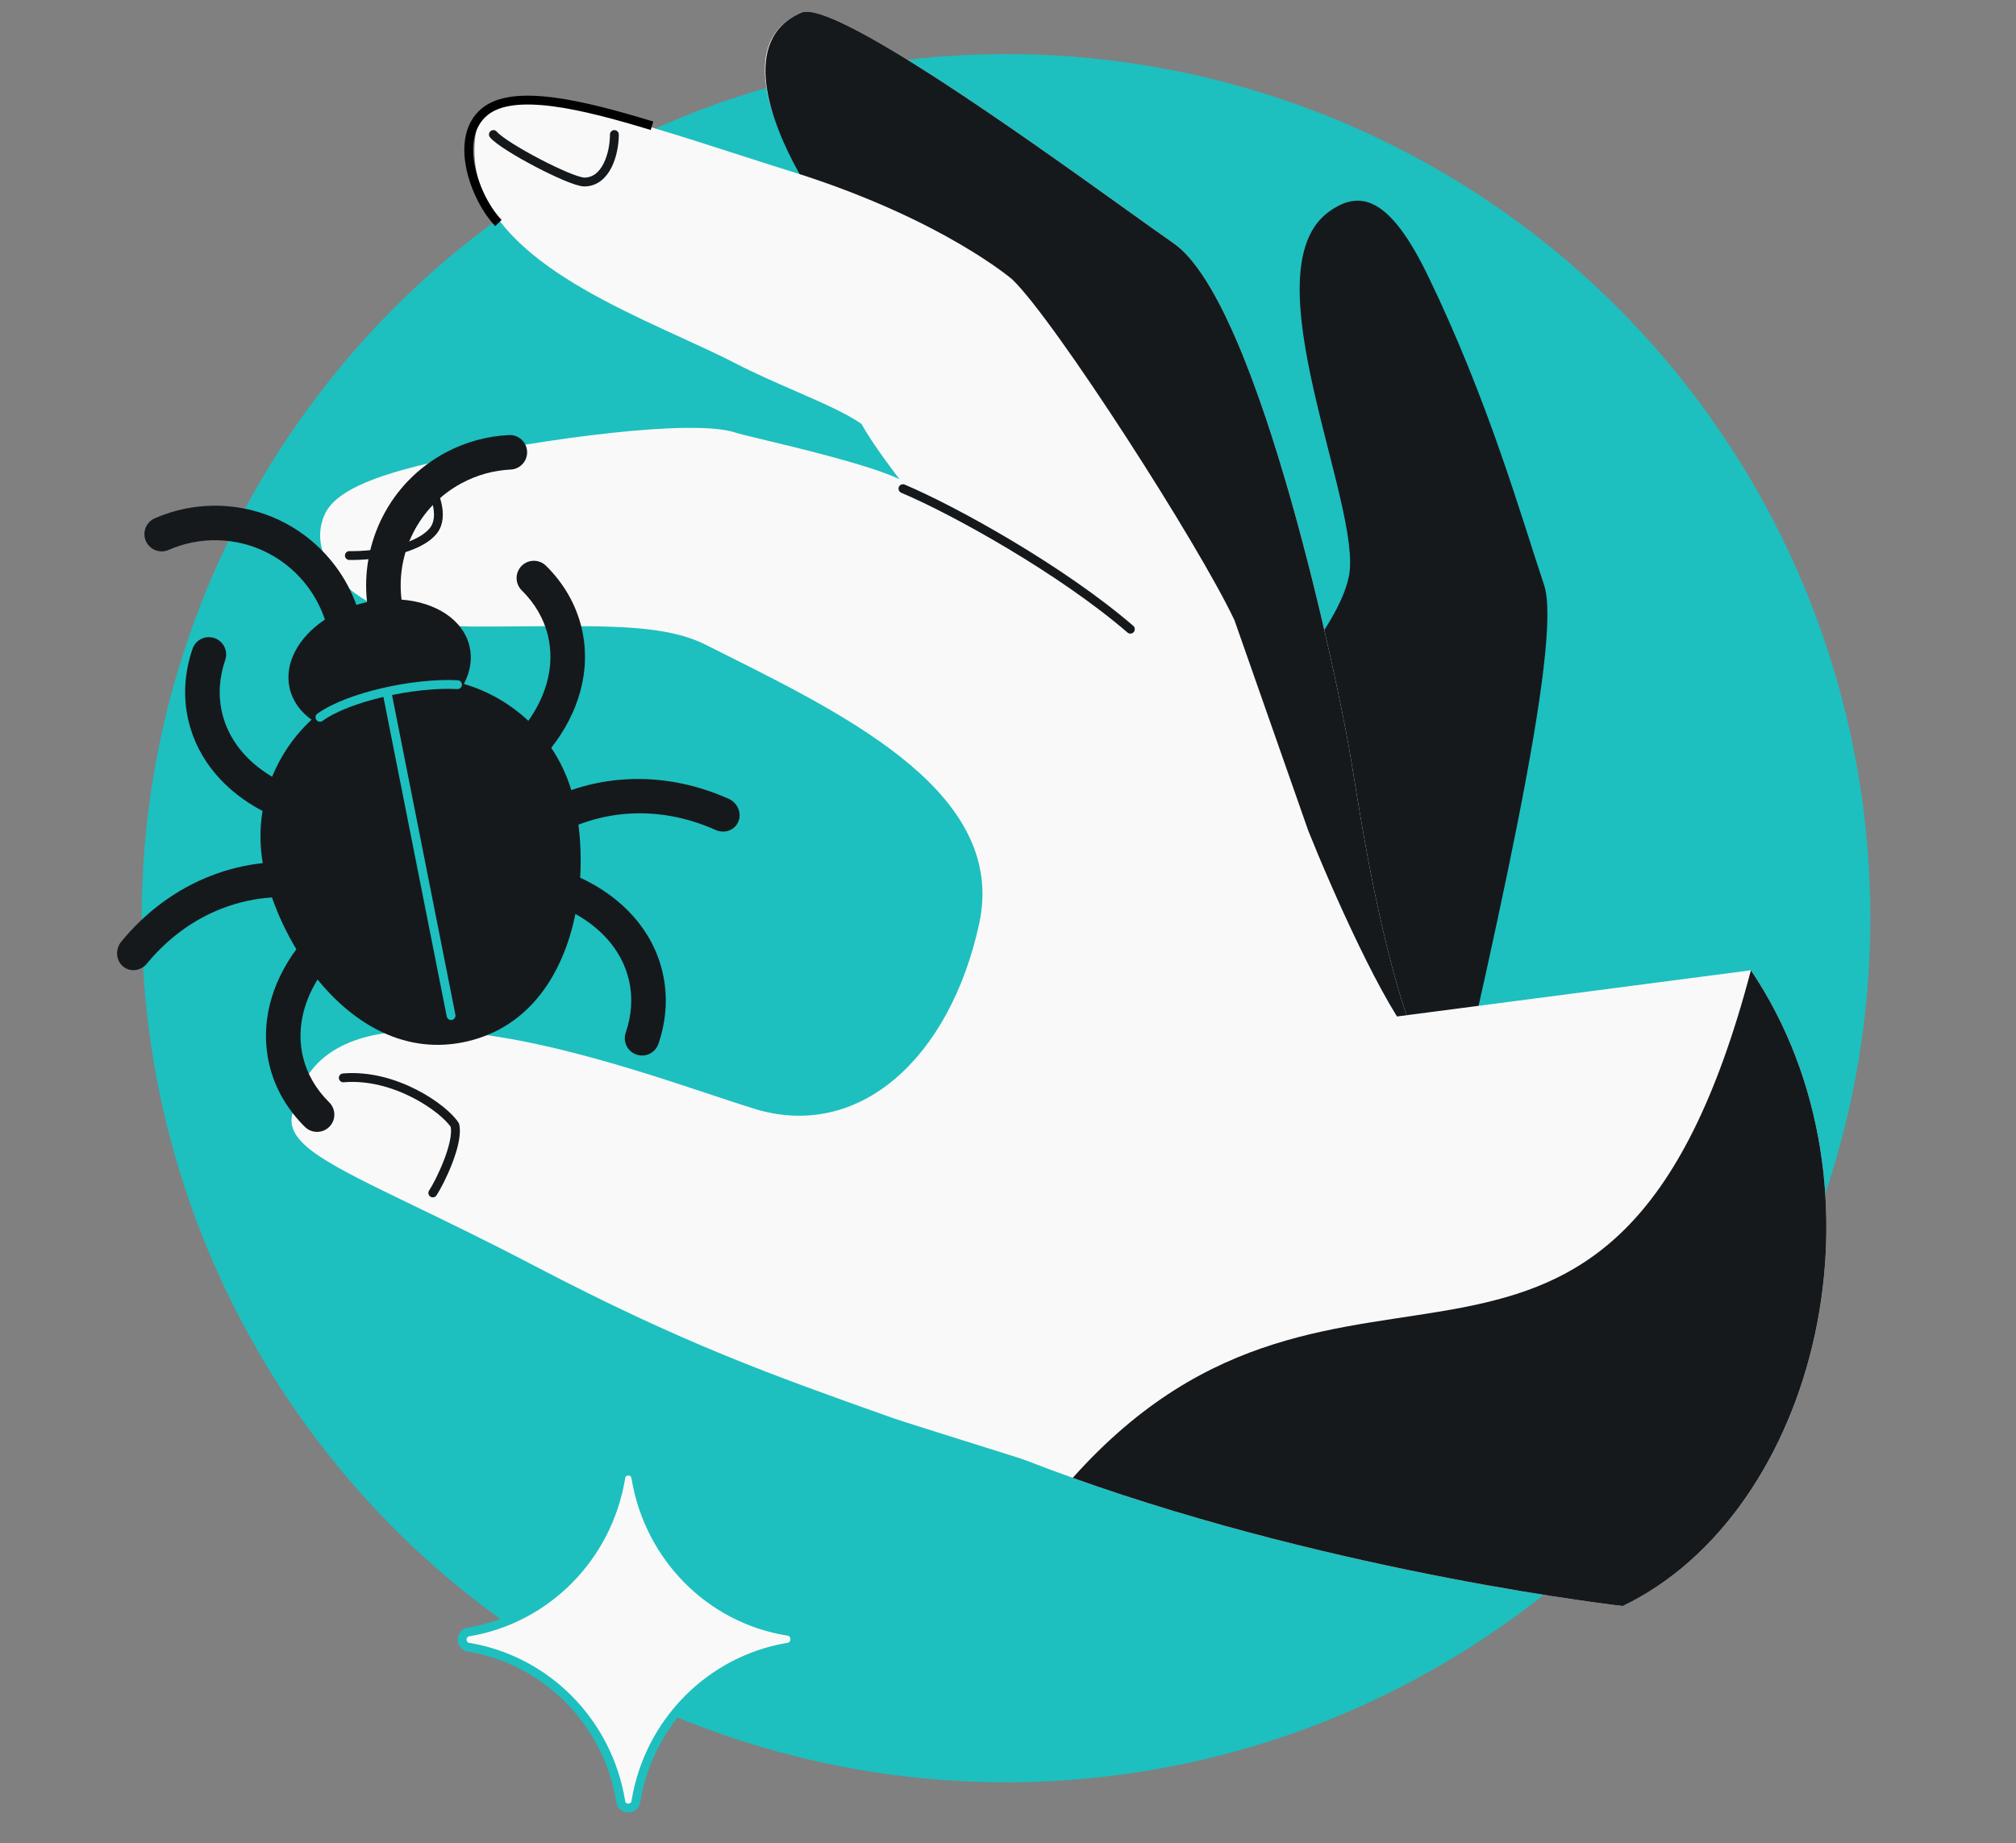
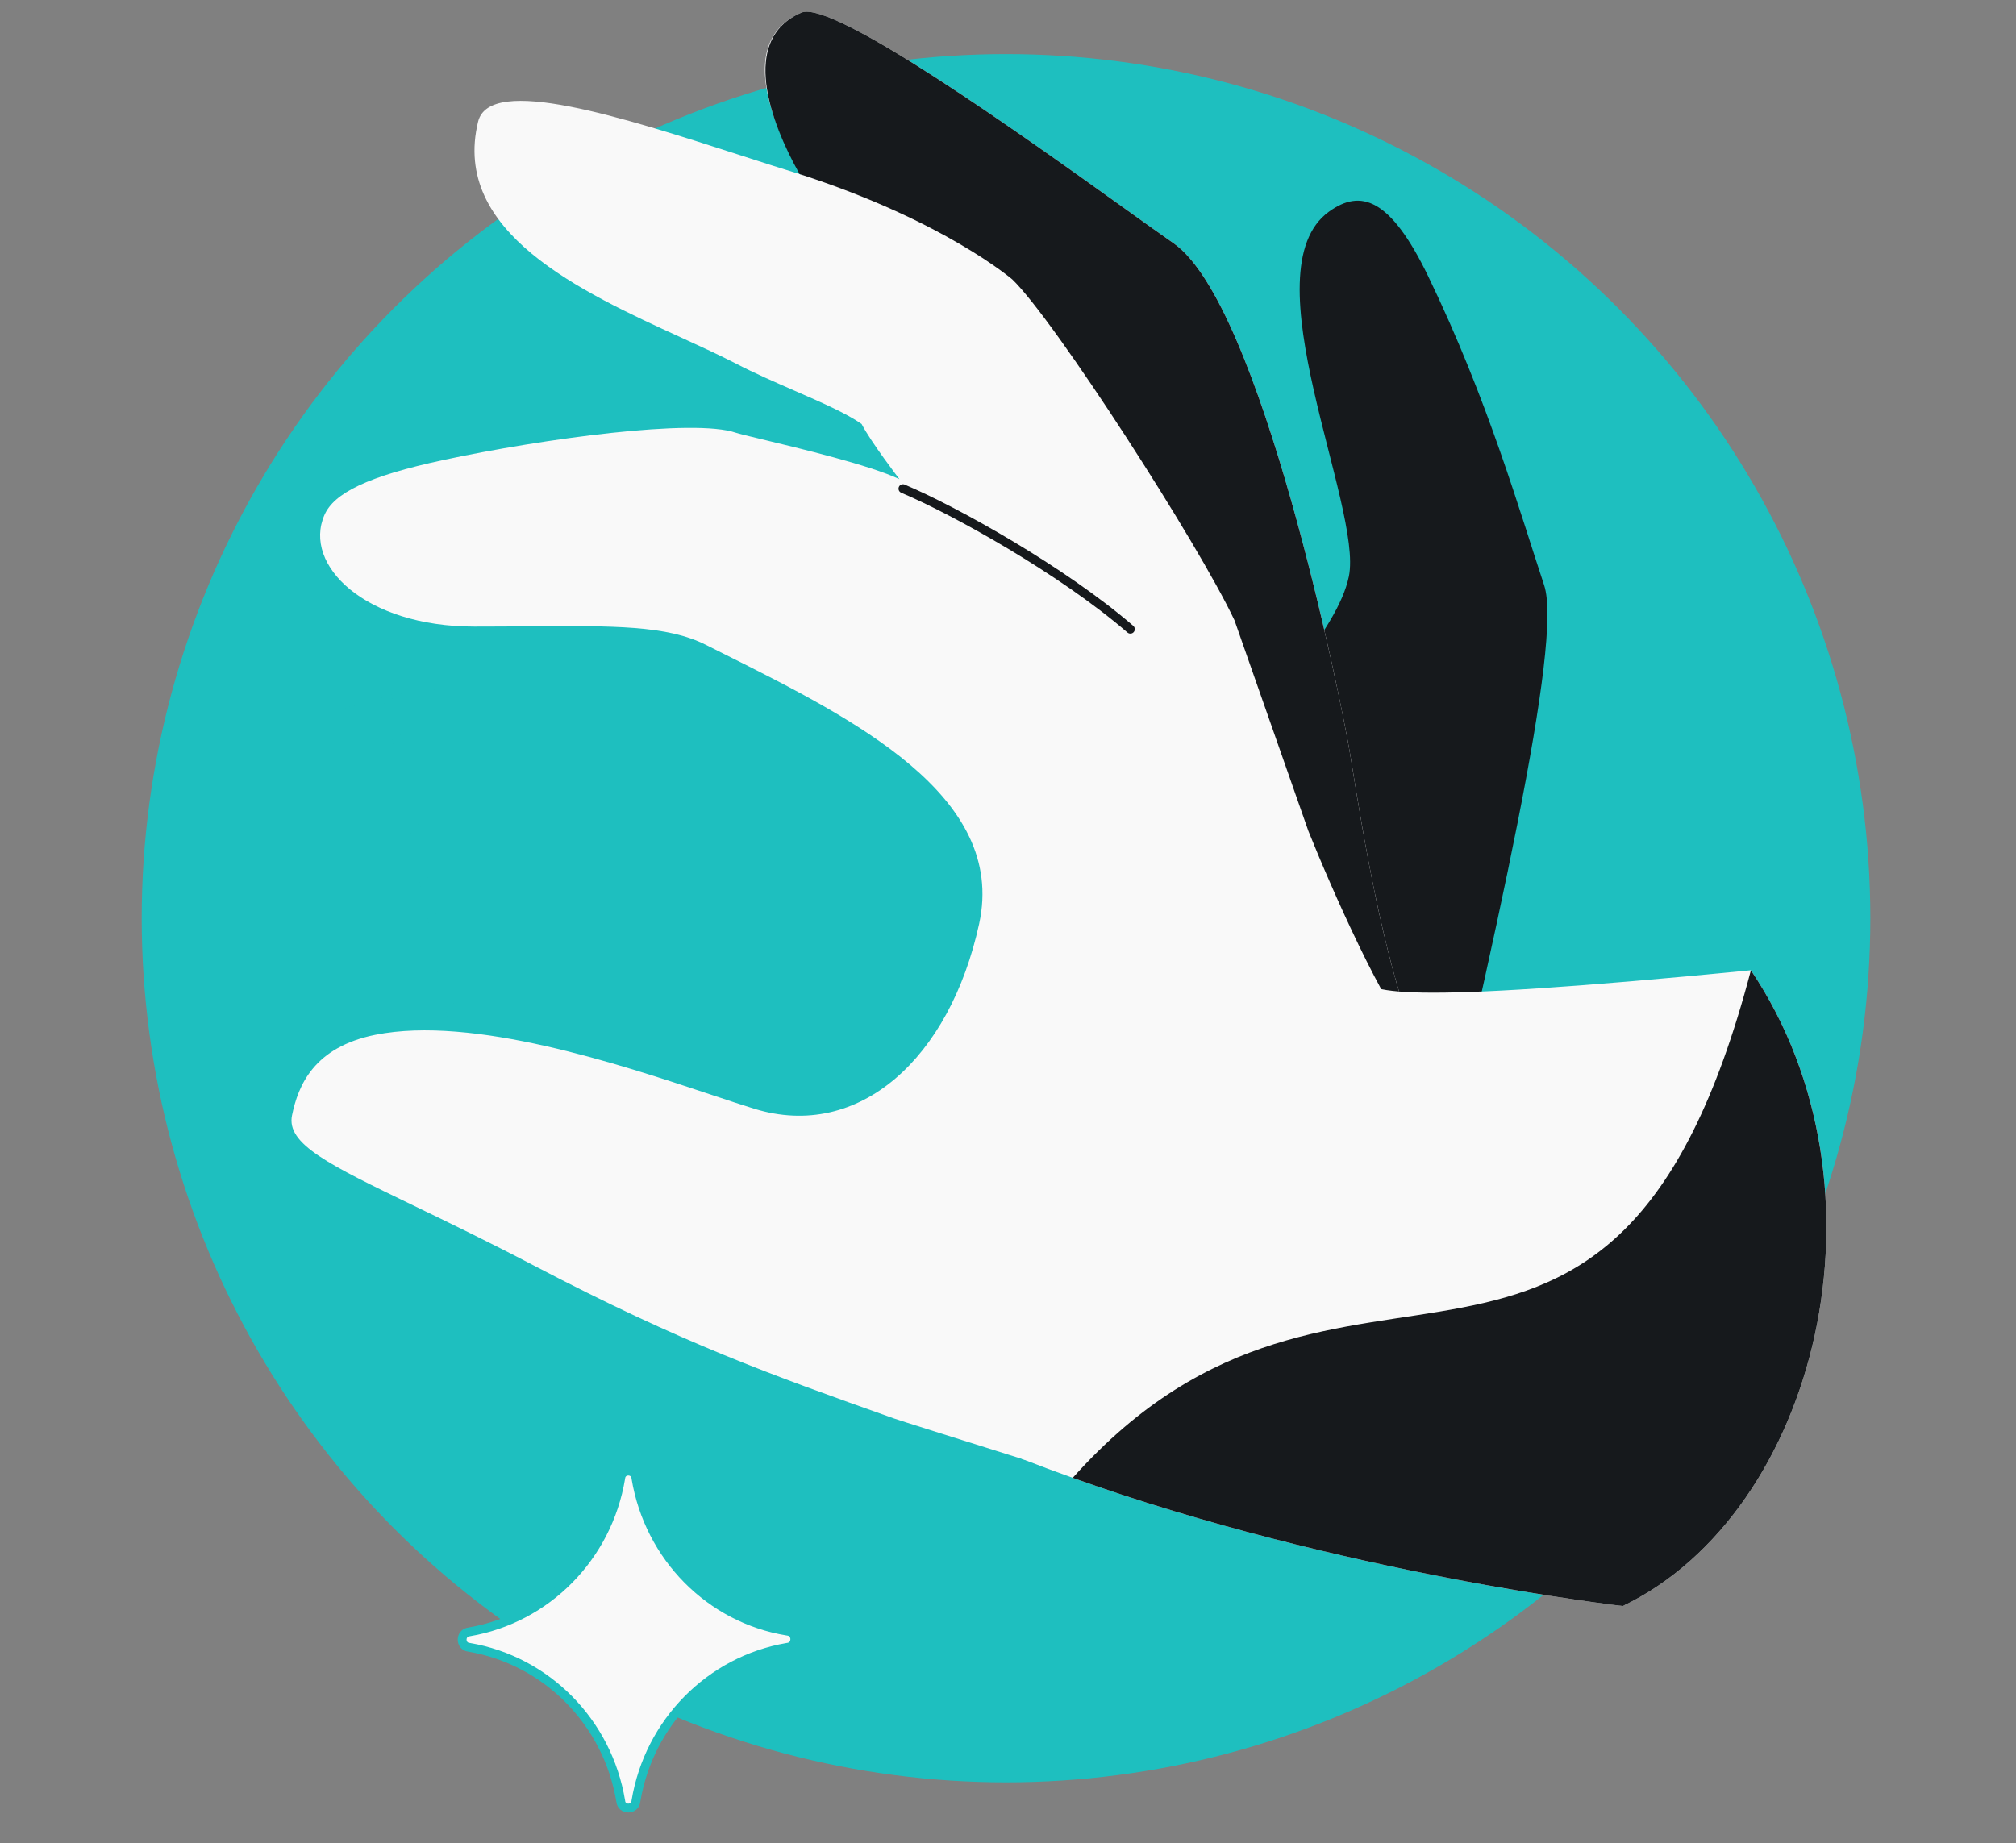
<svg xmlns="http://www.w3.org/2000/svg" width="456" height="417" viewBox="0 0 456 417" fill="none">
  <rect x="0" y="0" width="456" height="417" fill="#808080" stroke="none" />
  <g clip-path="url(#clip0_6499_5517)">
    <circle cx="227.552" cy="207.74" r="195.5" fill="#1EBFBF" />
    <path d="M349.268 132.395C353.534 145.195 338.823 210.008 319.657 291.737L282.827 168.587C286.008 158.157 302.496 142.971 305.098 130.43C308.35 114.753 282.149 61.135 300.638 47.861C307.688 42.8 314.378 44.572 323.049 62.511C336.679 90.711 343.961 116.474 349.268 132.395Z" fill="#16191C" />
    <path fill-rule="evenodd" clip-rule="evenodd" d="M73.383 116.521C68.455 127.835 82.572 141.757 107.262 141.757C111.585 141.757 115.601 141.728 119.341 141.7C138.868 141.558 150.875 141.47 159.668 145.894C161.012 146.57 162.372 147.251 163.745 147.939C192.927 162.549 227.79 180.004 221.475 209.005C214.862 239.371 194.369 258.152 170.624 250.852C167.839 249.996 164.494 248.883 160.733 247.631C140.104 240.764 106.951 229.728 84.947 234.111C71.01 236.887 67.441 245.557 66.054 252.339C64.726 258.83 74.359 263.484 93.768 272.861C101.304 276.503 110.314 280.856 120.728 286.305C154.459 303.955 174.367 311.026 202.21 320.916C205.103 321.944 251.015 336.243 254.104 337.346C316.366 359.59 278.858 309.716 329.959 249.387C323.678 241.368 319.675 235.715 319.675 234.111C312.608 215.005 308.398 189.111 306.04 174.609C305.806 173.17 305.59 171.843 305.391 170.646C303.193 157.387 285.158 68.692 265.433 55.017C262.881 53.248 259.156 50.579 254.671 47.365C231.573 30.813 188.305 -0.192 181.245 2.865C166.47 9.263 174.791 28.42 181.245 39.509C176.874 38.167 172.19 36.655 167.383 35.103C140.948 26.568 110.763 16.822 108.145 27.518C102.023 52.531 131.402 65.985 154.085 76.373C158.587 78.434 162.826 80.375 166.47 82.262C170.721 84.462 175.369 86.491 179.77 88.412C185.848 91.066 191.453 93.512 194.883 95.918C197.008 100.031 203.441 108.406 203.441 108.406C196.792 105.257 181.06 101.48 172.35 99.389C169.294 98.656 167.102 98.13 166.47 97.911C156.92 94.605 122.732 99.264 100.318 104.067C83.118 107.753 75.537 111.576 73.383 116.521Z" fill="#F9F9F9" />
-     <path d="M112.732 50.453C107.391 44.88 102.398 31.178 109.657 25.26C116.209 19.919 131.763 23.662 147.478 28.456" stroke="black" stroke-width="2" />
    <path fill-rule="evenodd" clip-rule="evenodd" d="M180.861 39.387C213.639 49.961 229.004 63.247 229.004 63.247C238.52 72.411 271.126 123.077 279.232 140.347L295.935 187.98C301.165 201.042 313.034 228.025 320.444 236.136C319.94 235.211 319.673 234.526 319.673 234.112C312.607 215.007 308.396 189.112 306.038 174.61C305.804 173.171 305.588 171.844 305.39 170.647C303.191 157.389 285.156 68.694 265.431 55.019C262.88 53.25 259.155 50.581 254.669 47.366C231.571 30.815 188.303 -0.19 181.244 2.866C167.137 8.974 174.428 27.858 180.702 39.102L180.861 39.387Z" fill="#16191C" />
    <path d="M204.236 110.556C216.092 115.571 240.26 129.039 255.68 142.35" stroke="#16191C" stroke-width="2" stroke-linecap="round" />
-     <path d="M111.598 30.435C113.998 33.253 128.954 41.094 132.142 41.181C137.155 41.181 138.965 34.731 138.965 30.435M79.023 125.686C84.939 125.783 94.596 124.334 98.012 120.086C100.68 116.769 98.12 110.876 96.341 108.389M77.647 243.859C89.262 242.876 100.382 250.676 102.886 254.555C103.842 258.667 99.438 267.584 97.897 269.895" stroke="#16191C" stroke-width="2" stroke-linecap="round" />
-     <path fill-rule="evenodd" clip-rule="evenodd" d="M231.035 330.009C295.364 355.241 367.054 363.355 367.054 363.355C411.096 342.174 429.214 268.844 396.042 219.516L315.593 230.021C314.461 227.496 309.311 224.53 308.021 220.962L231.035 330.009Z" fill="#F9F9F9" />
+     <path fill-rule="evenodd" clip-rule="evenodd" d="M231.035 330.009C295.364 355.241 367.054 363.355 367.054 363.355C411.096 342.174 429.214 268.844 396.042 219.516C314.461 227.496 309.311 224.53 308.021 220.962L231.035 330.009Z" fill="#F9F9F9" />
    <path d="M396.038 219.515C429.21 268.843 411.092 342.172 367.05 363.354C367.05 363.354 303.685 356.182 242.644 334.356C304.213 265.375 364.693 338.894 396.038 219.515Z" fill="#16191C" />
-     <path d="M82.425 136.36C81.808 136.505 81.202 136.668 80.609 136.849C75.983 124.131 64.014 114.869 49.688 114.426C44.476 114.264 39.492 115.29 35.003 117.263C33.027 118.131 32.13 120.436 32.998 122.412C33.866 124.387 36.171 125.285 38.147 124.417C41.594 122.902 45.423 122.112 49.446 122.236C60.707 122.585 70.102 130.024 73.492 140.173C67.518 144.144 64.199 150.112 65.532 155.781C66.204 158.641 67.97 161.042 70.469 162.833C66.581 166.432 63.536 170.85 61.551 175.738C55.638 172.233 51.628 167.201 50.233 161.264C49.307 157.327 49.587 153.279 50.942 149.328C51.641 147.286 50.554 145.064 48.512 144.365C46.471 143.665 44.249 144.753 43.55 146.794C41.762 152.01 41.334 157.557 42.626 163.052C44.755 172.109 51.077 179.112 59.38 183.47C58.758 187.293 58.75 191.271 59.436 195.272C55.559 195.688 51.681 196.611 47.858 198.081C39.782 201.189 32.897 206.399 27.437 213.026C26.035 214.728 26.19 217.228 27.784 218.61C29.378 219.992 31.807 219.732 33.209 218.031C37.833 212.418 43.589 208.086 50.289 205.508C53.957 204.097 57.725 203.286 61.517 203.041C62.889 206.969 64.746 210.965 67.031 214.761C61.384 222.424 58.746 231.633 60.904 240.812C62.195 246.307 65.05 251.083 68.973 254.956C70.509 256.471 72.983 256.455 74.499 254.92C76.015 253.384 75.999 250.91 74.463 249.394C71.49 246.46 69.436 242.96 68.51 239.024C67.162 233.287 68.375 227.219 71.826 221.609C80.153 231.841 91.953 238.835 105.752 235.592C119.974 232.249 127.45 220.116 130.149 206.775C136.487 210.292 140.787 215.5 142.242 221.693C143.168 225.629 142.888 229.677 141.533 233.629C140.834 235.67 141.922 237.892 143.963 238.592C146.004 239.291 148.226 238.203 148.926 236.162C150.713 230.947 151.141 225.399 149.849 219.905C147.563 210.177 140.439 202.819 131.219 198.563C131.474 194.47 131.327 190.407 130.834 186.585C134.057 185.335 137.466 184.517 141.022 184.18C148.17 183.504 155.253 184.817 161.893 187.782C163.907 188.681 166.197 187.832 167.008 185.884C167.819 183.937 166.845 181.63 164.831 180.731C156.99 177.23 148.506 175.633 139.89 176.449C136.164 176.801 132.6 177.585 129.223 178.752C128.169 175.28 126.625 172.073 124.688 169.189C130.852 161.336 133.823 151.724 131.572 142.144C130.28 136.65 127.425 131.874 123.502 128.001C121.966 126.485 119.492 126.501 117.976 128.037C116.46 129.572 116.477 132.046 118.012 133.562C120.985 136.497 123.039 139.996 123.965 143.932C125.453 150.265 123.82 157.001 119.501 163.081C115.377 159.201 110.375 156.33 104.924 154.733C106.362 152.016 106.873 149.08 106.201 146.221C104.789 140.213 98.549 136.232 90.828 135.665C89.532 125.204 94.625 114.573 104.42 109.315C107.967 107.411 111.747 106.413 115.508 106.233C117.663 106.13 119.327 104.3 119.224 102.144C119.122 99.989 117.291 98.325 115.136 98.428C110.238 98.662 105.318 99.964 100.724 102.43C88.113 109.2 81.524 122.796 83.025 136.226C82.825 136.268 82.625 136.313 82.425 136.36Z" fill="#16191C" />
    <path d="M72.366 162.283C78.77 157.663 93.658 154.381 103.484 154.9" stroke="#1EBFBF" stroke-width="2" stroke-linecap="round" />
    <path d="M87.545 156.685L102.03 229.769" stroke="#1EBFBF" stroke-width="2" stroke-linecap="round" />
    <path d="M140.4 407.483C140.572 409.59 143.655 409.589 143.843 407.483C146.794 389.673 160.566 375.691 178.108 372.695C180.335 372.489 180.335 369.238 178.108 369.033C160.566 366.203 146.794 352.221 143.843 334.411C143.655 332.305 140.572 332.304 140.4 334.411C137.449 352.221 123.678 366.203 106.135 369.199C104.003 369.396 104.001 372.516 106.135 372.695C123.678 375.691 137.449 389.673 140.4 407.483Z" fill="#F9F9F9" stroke="#1EBFBF" stroke-width="2" />
  </g>
  <defs>
    <clipPath id="clip0_6499_5517">
      <rect y="-29.76" width="456" height="476" rx="48" fill="white" />
    </clipPath>
  </defs>
</svg>